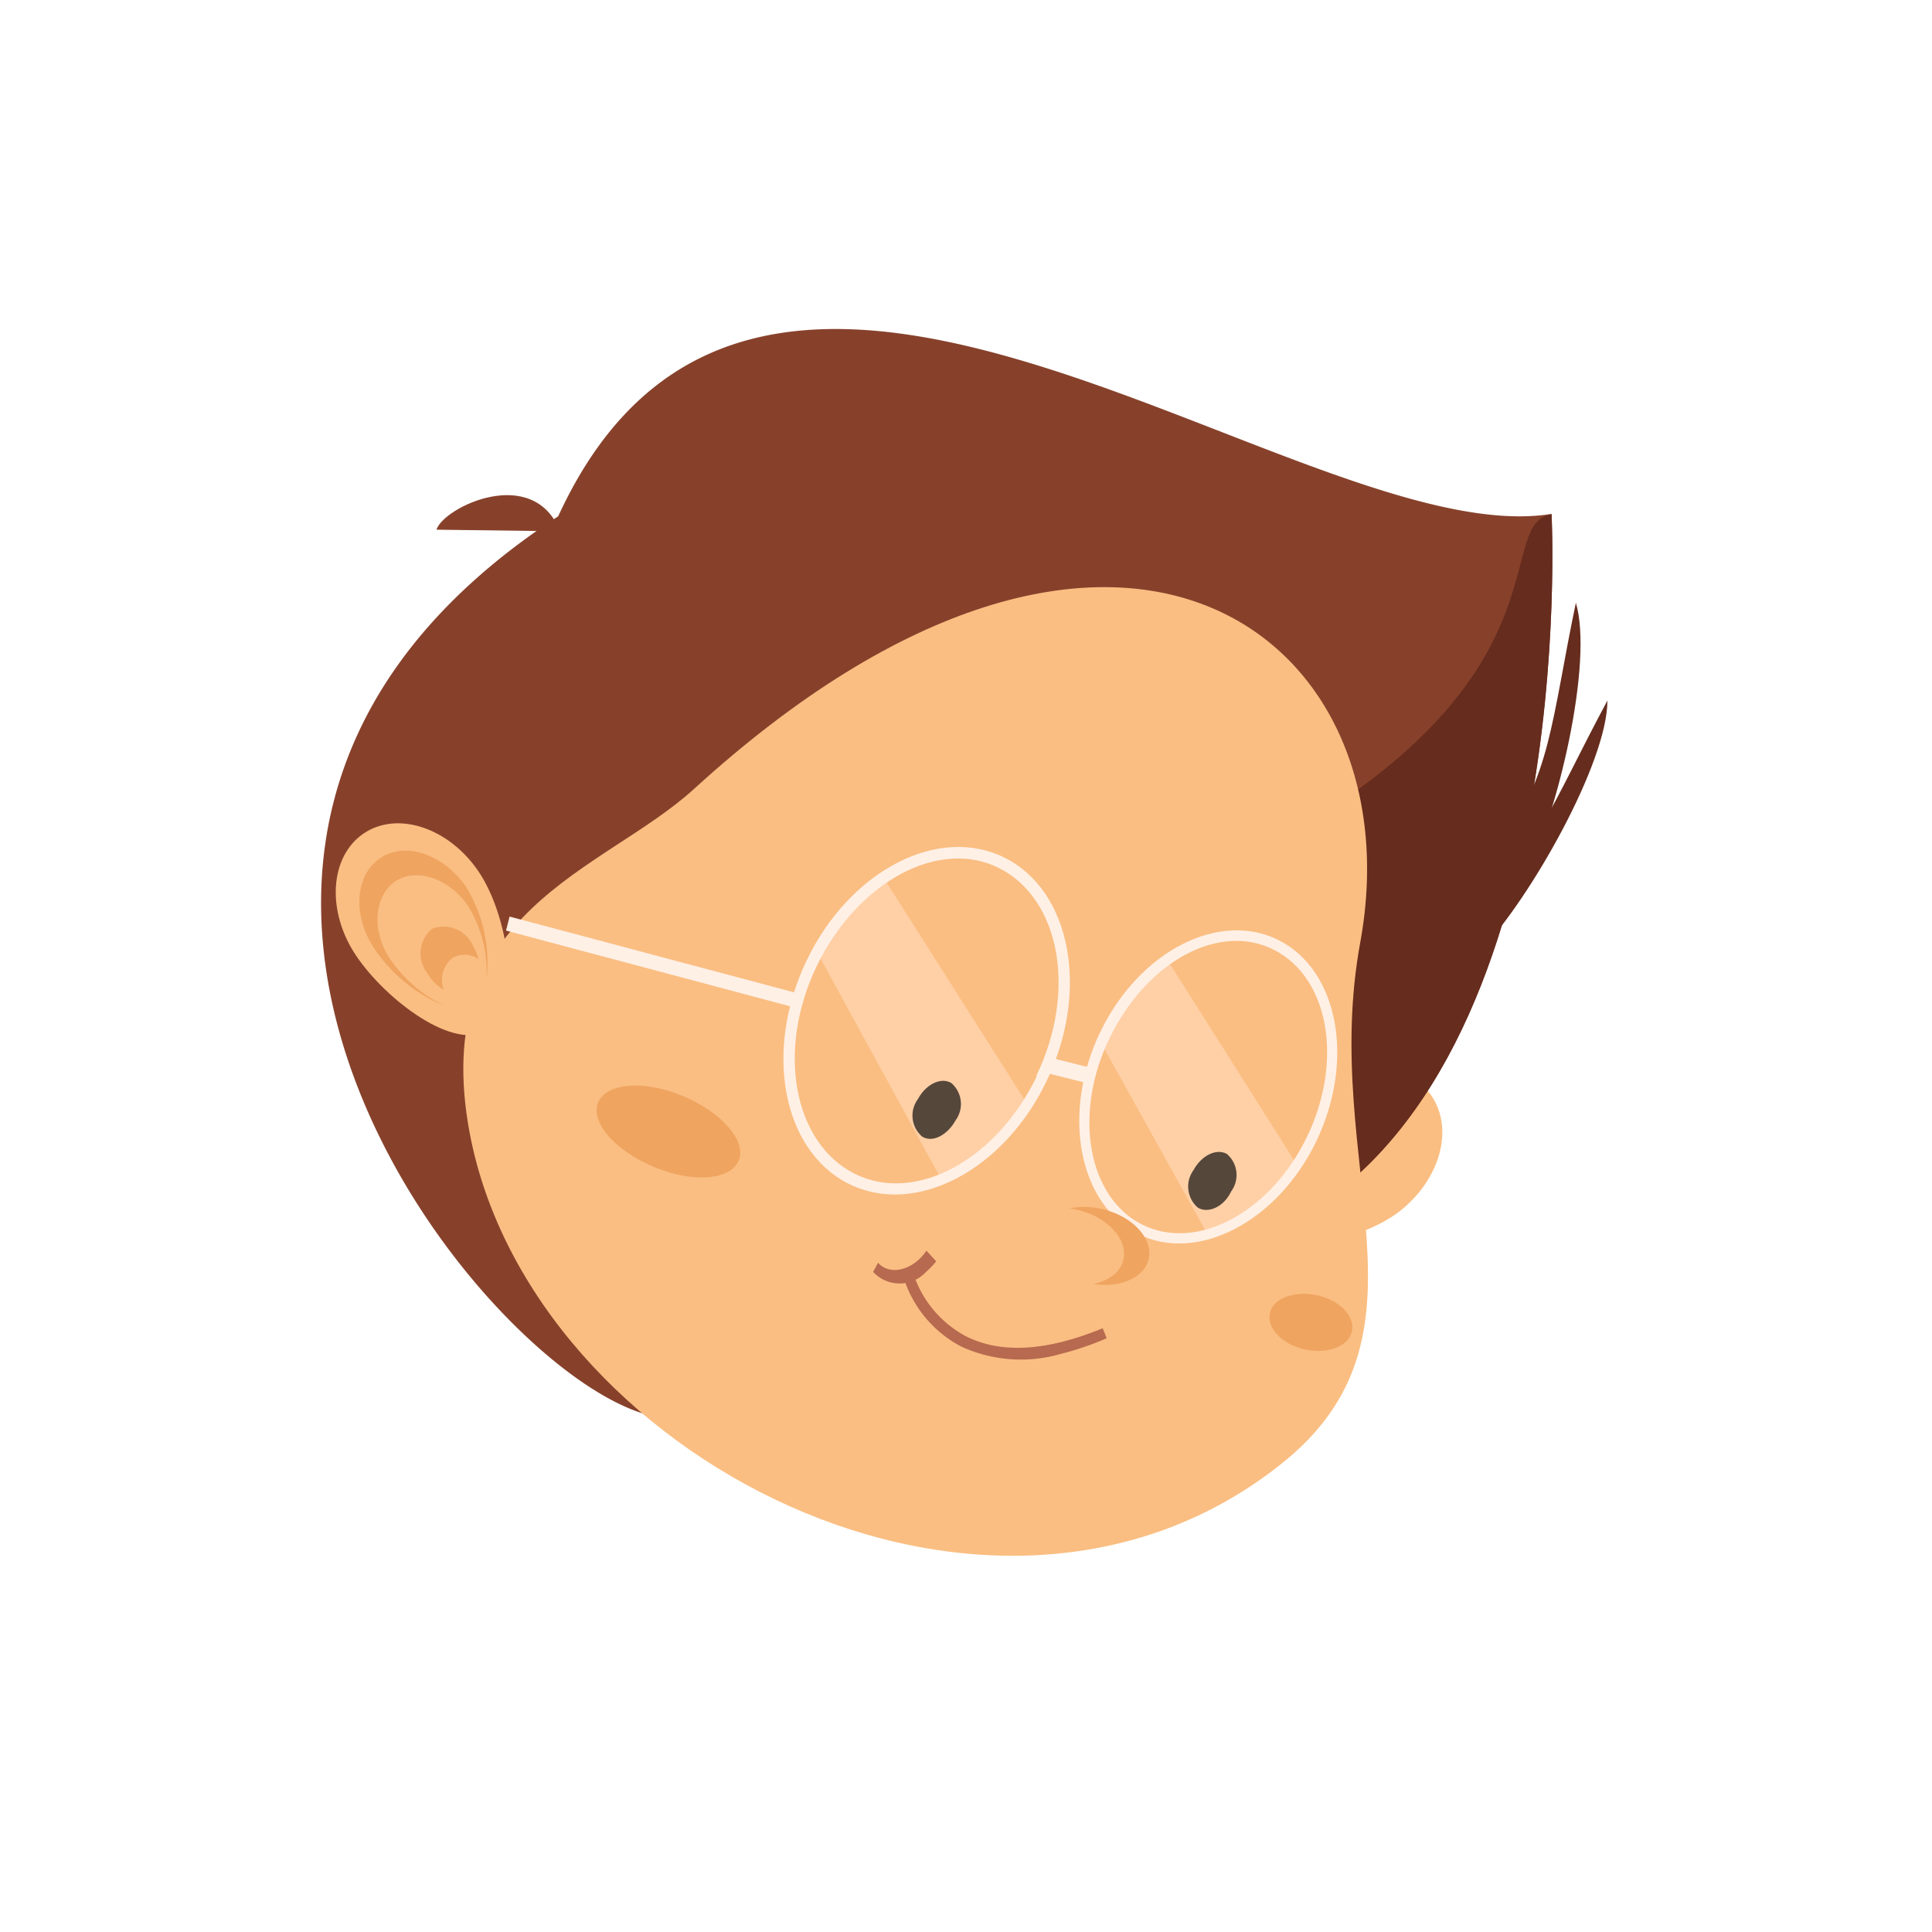
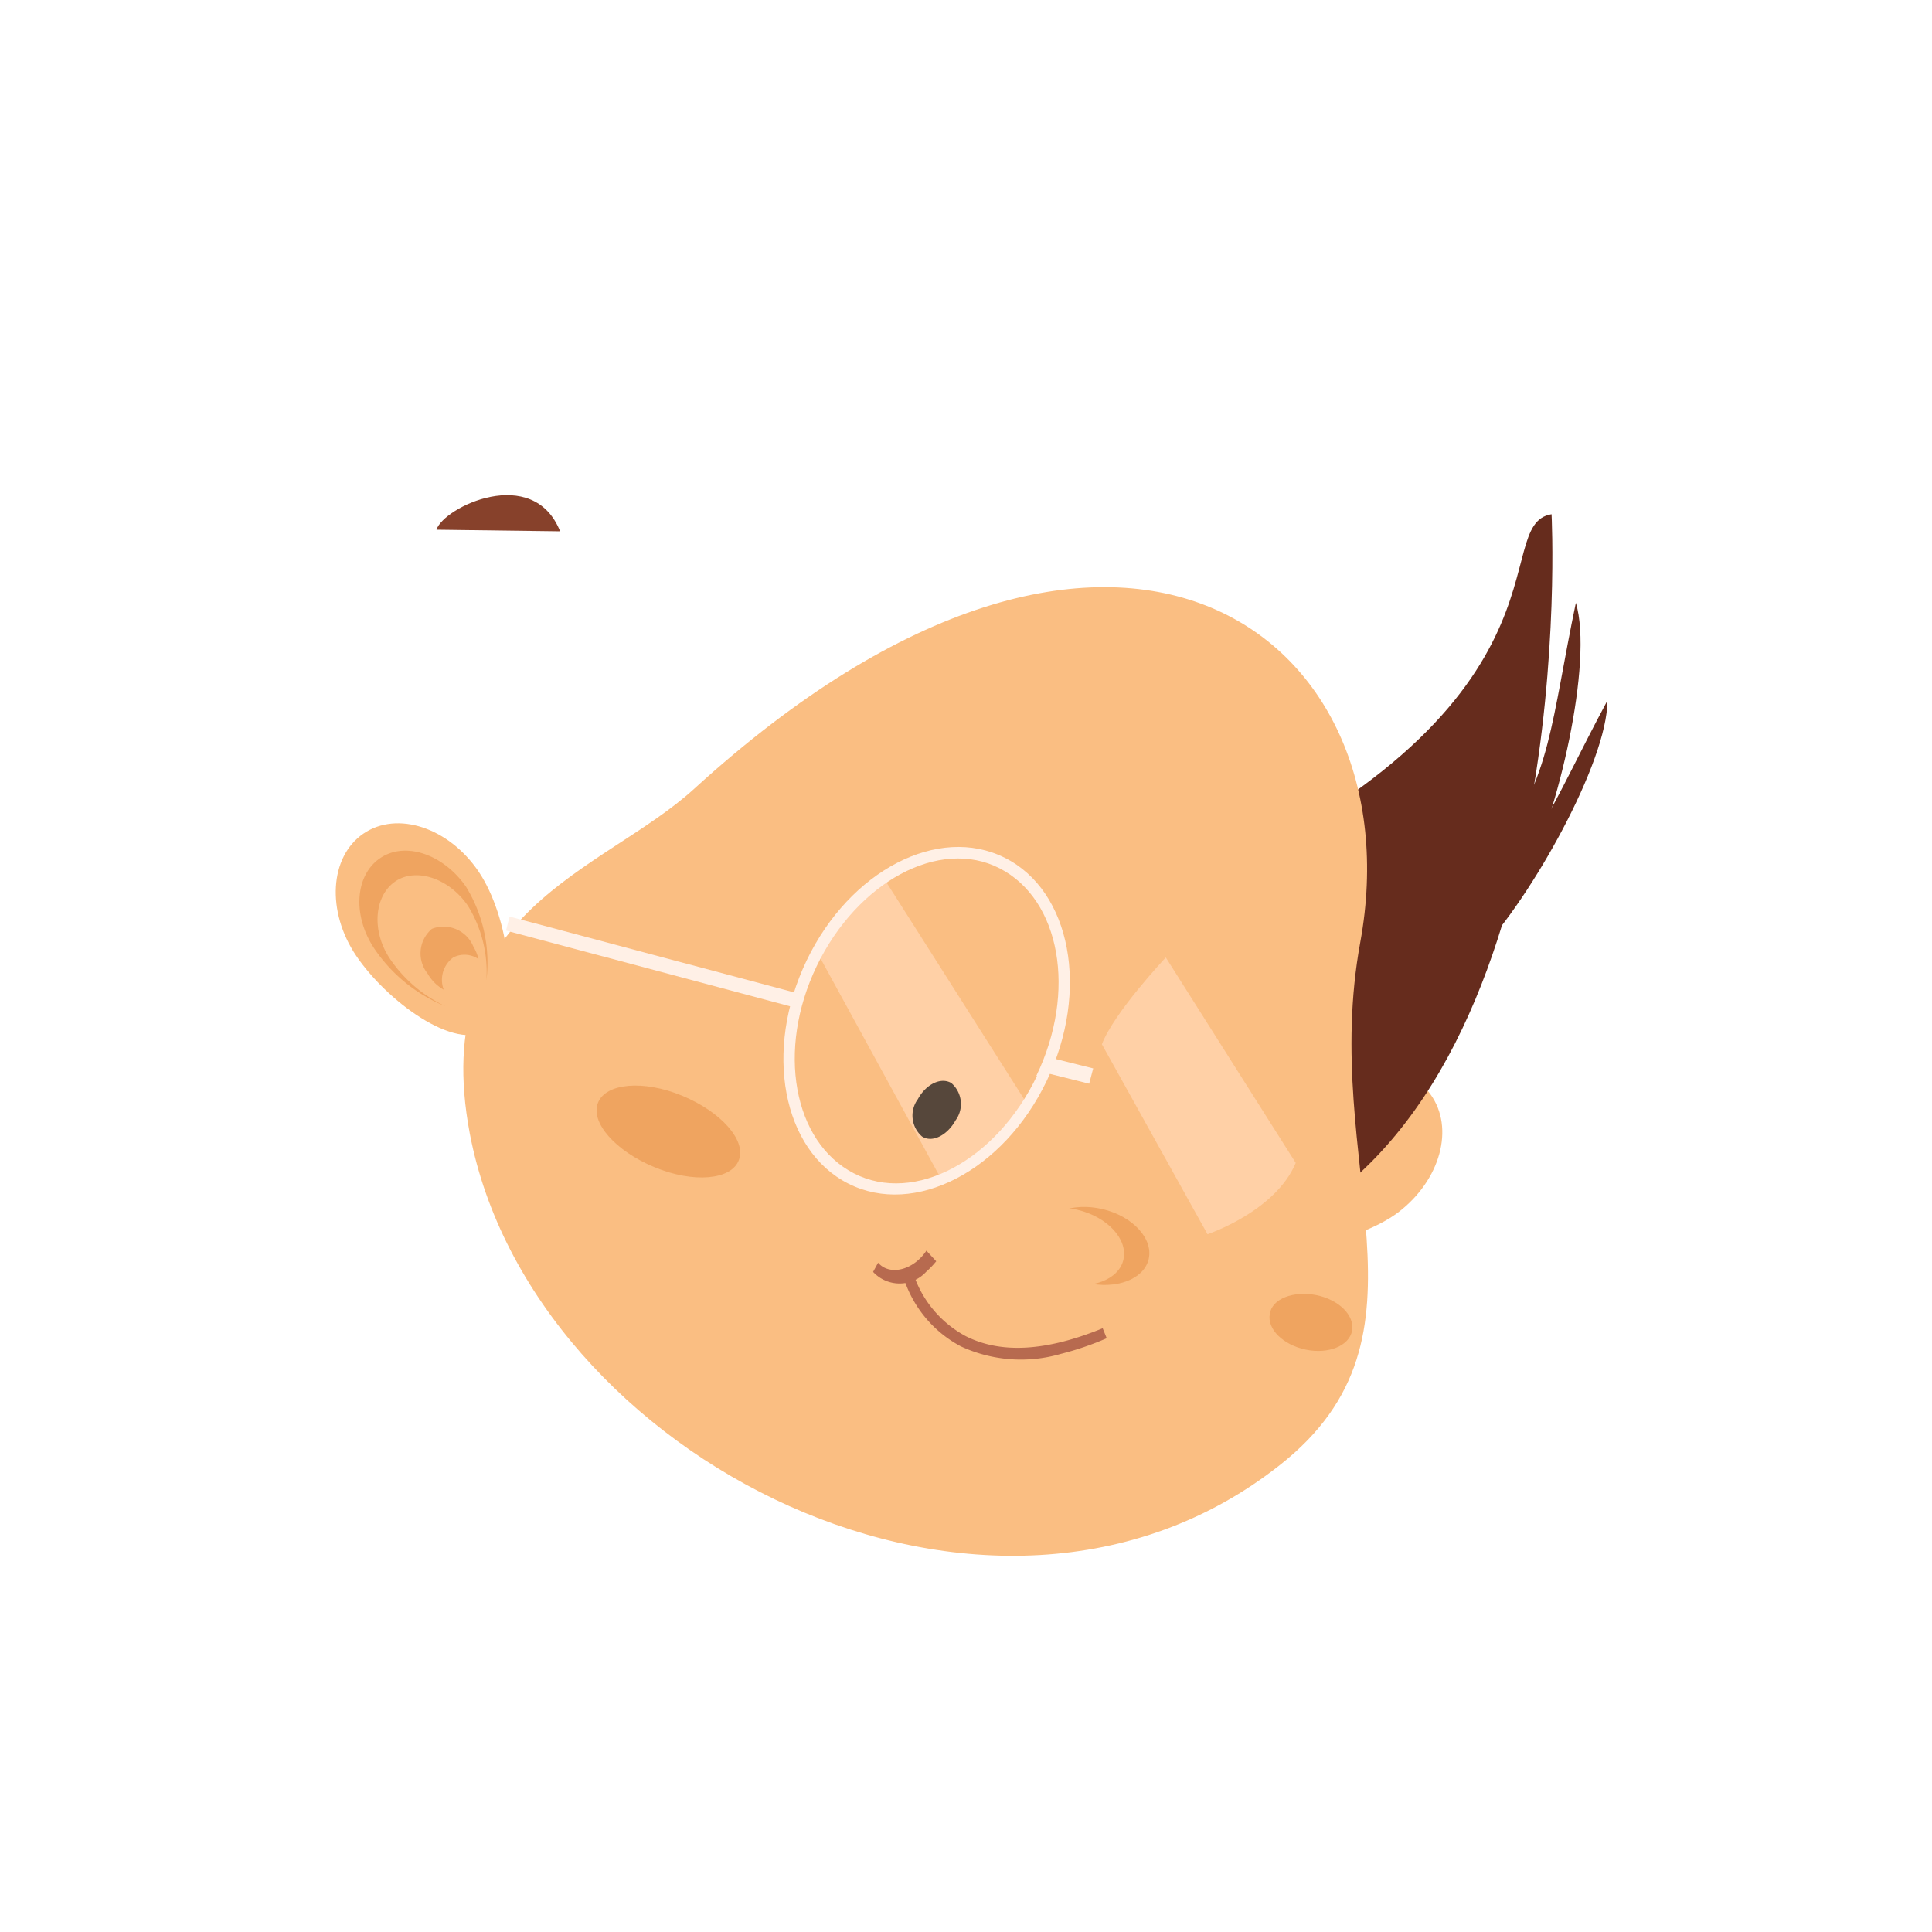
<svg xmlns="http://www.w3.org/2000/svg" xmlns:xlink="http://www.w3.org/1999/xlink" viewBox="0 0 120 120">
  <defs>
    <style>.cls-1{mask:url(#mask);filter:url(#luminosity-noclip-3);}.cls-10,.cls-13,.cls-2,.cls-4{mix-blend-mode:multiply;}.cls-2{fill:url(#linear-gradient);}.cls-3{mask:url(#mask-2);filter:url(#luminosity-noclip-4);}.cls-4{fill:url(#linear-gradient-2);}.cls-5{isolation:isolate;}.cls-6{fill:#fff;}.cls-7{fill:#fabe82;}.cls-8{fill:#87412b;}.cls-9{mask:url(#mask-3);}.cls-10,.cls-13{opacity:0.3;}.cls-10{fill:url(#linear-gradient-3);}.cls-11{fill:#662c1d;}.cls-12{mask:url(#mask-4);}.cls-13{fill:url(#linear-gradient-4);}.cls-14{fill:#ffd0a6;}.cls-15{fill:#fff0e6;}.cls-16{fill:#efa460;}.cls-17{fill:#56473b;}.cls-18{fill:#b76a4f;}.cls-19{filter:url(#luminosity-noclip-2);}.cls-20{filter:url(#luminosity-noclip);}</style>
    <filter id="luminosity-noclip" x="19.94" y="-7972" width="76.48" height="32766" filterUnits="userSpaceOnUse" color-interpolation-filters="sRGB">
      <feFlood flood-color="#fff" result="bg" />
      <feBlend in="SourceGraphic" in2="bg" />
    </filter>
    <mask id="mask" x="19.94" y="-7972" width="76.48" height="32766" maskUnits="userSpaceOnUse">
      <g class="cls-20" />
    </mask>
    <linearGradient id="linear-gradient" x1="68.28" y1="65.49" x2="53.03" y2="35.86" gradientTransform="matrix(0.98, -0.17, 0.17, 0.98, -9.51, 11.33)" gradientUnits="userSpaceOnUse">
      <stop offset="0" />
      <stop offset="1" stop-color="#fff" />
    </linearGradient>
    <filter id="luminosity-noclip-2" x="28.78" y="-7972" width="56.19" height="32766" filterUnits="userSpaceOnUse" color-interpolation-filters="sRGB">
      <feFlood flood-color="#fff" result="bg" />
      <feBlend in="SourceGraphic" in2="bg" />
    </filter>
    <mask id="mask-2" x="28.78" y="-7972" width="56.19" height="32766" maskUnits="userSpaceOnUse">
      <g class="cls-19" />
    </mask>
    <linearGradient id="linear-gradient-2" x1="51.91" y1="78.91" x2="45.31" y2="94.75" xlink:href="#linear-gradient" />
    <filter id="luminosity-noclip-3" x="19.94" y="20.46" width="76.48" height="67.62" filterUnits="userSpaceOnUse" color-interpolation-filters="sRGB">
      <feFlood flood-color="#fff" result="bg" />
      <feBlend in="SourceGraphic" in2="bg" />
    </filter>
    <mask id="mask-3" x="19.94" y="20.46" width="76.48" height="67.62" maskUnits="userSpaceOnUse">
      <g class="cls-1">
        <path class="cls-2" d="M41.8,88.07c-9.29.51-39.78-34.7-7.13-56,12.54-27.3,46.28,2.34,61.7-.15,0,0,1.85,35.42-17.13,44.48A141.62,141.62,0,0,1,41.8,88.07Z" />
      </g>
    </mask>
    <linearGradient id="linear-gradient-3" x1="68.28" y1="65.49" x2="53.03" y2="35.86" gradientTransform="matrix(0.98, -0.17, 0.17, 0.98, -9.51, 11.33)" gradientUnits="userSpaceOnUse">
      <stop offset="0" stop-color="#c04b00" />
      <stop offset="1" stop-color="#b73400" />
    </linearGradient>
    <filter id="luminosity-noclip-4" x="28.78" y="36.46" width="56.19" height="60.18" filterUnits="userSpaceOnUse" color-interpolation-filters="sRGB">
      <feFlood flood-color="#fff" result="bg" />
      <feBlend in="SourceGraphic" in2="bg" />
    </filter>
    <mask id="mask-4" x="28.78" y="36.46" width="56.19" height="60.18" maskUnits="userSpaceOnUse">
      <g class="cls-3">
        <path class="cls-4" d="M43.11,49c-5.66,5.16-16.56,7.49-13.93,21.41C33,90.49,61.53,105.17,79.49,91c10.28-8.09,2.44-18.54,5-32.48C88,39.32,69.24,25.15,43.11,49Z" />
      </g>
    </mask>
    <linearGradient id="linear-gradient-4" x1="51.91" y1="78.91" x2="45.31" y2="94.75" xlink:href="#linear-gradient-3" />
  </defs>
  <g class="cls-5">
    <g id="レイヤー_3" data-name="レイヤー 3">
      <g id="レイヤー_2-2" data-name="レイヤー 2">
-         <circle class="cls-6" cx="60" cy="60" r="60" />
        <path class="cls-7" d="M86.85,75.3c2.62-2,3.51-5.24,2-7.33s-4.87-2.2-7.49-.25-5.65,6.38-4.14,8.47S84.24,77.25,86.85,75.3Z" />
-         <path class="cls-8" d="M41.8,88.07c-9.29.51-39.78-34.7-7.13-56,12.54-27.3,46.28,2.34,61.7-.15,0,0,1.85,35.42-17.13,44.48A141.62,141.62,0,0,1,41.8,88.07Z" />
        <g class="cls-9">
          <path class="cls-10" d="M41.8,88.07c-9.29.51-39.78-34.7-7.13-56,12.54-27.3,46.28,2.34,61.7-.15,0,0,1.85,35.42-17.13,44.48A141.62,141.62,0,0,1,41.8,88.07Z" />
        </g>
        <path class="cls-11" d="M73.3,55.22c-13.88,6.19,9.09,13,.13,23.78,1.92-.8,3.85-1.65,5.81-2.58,19-9.06,17.13-44.48,17.13-44.48C92.36,32.58,98.7,43.88,73.3,55.22Z" />
        <path class="cls-7" d="M43.11,49c-5.66,5.16-16.56,7.49-13.93,21.41C33,90.49,61.53,105.17,79.49,91c10.28-8.09,2.44-18.54,5-32.48C88,39.32,69.24,25.15,43.11,49Z" />
        <g class="cls-12">
-           <path class="cls-13" d="M43.11,49c-5.66,5.16-16.56,7.49-13.93,21.41C33,90.49,61.53,105.17,79.49,91c10.28-8.09,2.44-18.54,5-32.48C88,39.32,69.24,25.15,43.11,49Z" />
-         </g>
+           </g>
        <path class="cls-7" d="M29.73,54.14c-1.85-2.74-5.06-3.8-7.16-2.36s-2.3,4.83-.45,7.58,6.13,6,8.23,4.6S31.59,56.89,29.73,54.14Z" />
        <path class="cls-14" d="M68.44,64.86,75,76.66s4.22-1.41,5.48-4.43L72.41,59.47S69.21,62.86,68.44,64.86Z" />
        <path class="cls-14" d="M50.81,59.25l7.58,13.86s4.22-1.42,5.48-4.43l-9-14.17S51.58,57.26,50.81,59.25Z" />
        <path class="cls-15" d="M62.41,53.28c-4.12-2.07-9.63.79-12.31,6.38s-1.51,11.79,2.6,13.86,9.63-.79,12.31-6.38S66.53,55.34,62.41,53.28Zm2,13.54c-2.5,5.24-7.6,8-11.37,6.06S48.22,65.21,50.73,60s7.61-8,11.37-6.06S66.89,61.59,64.37,66.82Z" />
-         <path class="cls-15" d="M79.41,58.39c-3.71-1.86-8.68.71-11.09,5.75S67,74.77,70.66,76.63s8.68-.71,11.1-5.75S83.12,60.25,79.41,58.39Zm1.78,12.2c-2.27,4.72-6.86,7.17-10.25,5.47s-4.31-6.91-2-11.63S75.74,57.26,79.14,59,83.45,65.87,81.19,70.59Z" />
        <path class="cls-16" d="M71.35,78.19c.28-1.26-1-2.65-2.87-3.09s-3.61.22-3.89,1.48,1,2.64,2.87,3.09S71.07,79.45,71.35,78.19Z" />
        <path class="cls-7" d="M69.78,78.23c.28-1.27-1-2.65-2.87-3.09s-3.61.21-3.89,1.47,1,2.65,2.87,3.09S69.5,79.49,69.78,78.23Z" />
-         <path class="cls-17" d="M76.47,74a1.72,1.72,0,0,0-.26-2.32c-.64-.37-1.57.07-2.08,1A1.73,1.73,0,0,0,74.39,75C75,75.39,76,75,76.47,74Z" />
        <path class="cls-17" d="M59.35,69.59a1.72,1.72,0,0,0-.26-2.32c-.64-.38-1.57.06-2.08,1a1.72,1.72,0,0,0,.26,2.32C57.91,71,58.84,70.51,59.35,69.59Z" />
        <path class="cls-18" d="M65.9,84.09a8.88,8.88,0,0,1-6.21-.46,7.32,7.32,0,0,1-3.59-4.35l.63-.17A6.81,6.81,0,0,0,60,83c2.19,1.1,5,.93,8.49-.5l.25.62A18.27,18.27,0,0,1,65.9,84.09Z" />
        <path class="cls-18" d="M57.52,79a2.24,2.24,0,0,1-3.29,0l.31-.57c.74.85,2.22.44,3-.75l.61.66A5.56,5.56,0,0,1,57.52,79Z" />
        <path class="cls-16" d="M45.89,72.06c.48-1.22-1.1-3-3.51-4s-4.76-.79-5.24.44,1.1,3,3.52,4S45.42,73.29,45.89,72.06Z" />
        <path class="cls-16" d="M78.87,81.61c-.18.94.83,1.93,2.24,2.22s2.7-.24,2.87-1.18-.82-1.93-2.23-2.21S79,80.67,78.87,81.61Z" />
        <polygon class="cls-15" points="49.33 62.57 31.43 57.8 31.65 56.93 49.56 61.7 49.33 62.57" />
        <path class="cls-16" d="M24.24,59.58c-1.18-1.74-1-3.9.28-4.81s3.37-.24,4.55,1.5a7.83,7.83,0,0,1,1.14,4.63,9,9,0,0,0-1.27-5.83c-1.39-2-3.77-2.84-5.34-1.76s-1.71,3.6-.33,5.64a9.73,9.73,0,0,0,4.4,3.55A8.57,8.57,0,0,1,24.24,59.58Z" />
        <path class="cls-16" d="M28.15,59.47a1.54,1.54,0,0,1,1.57.1,2.74,2.74,0,0,0-.32-.78,2,2,0,0,0-2.57-1.1,2,2,0,0,0-.27,2.78,2.66,2.66,0,0,0,1,1A1.73,1.73,0,0,1,28.15,59.47Z" />
        <polygon class="cls-15" points="67.9 66.36 65.22 65.69 64.97 66.64 67.65 67.31 67.9 66.36" />
        <path class="cls-8" d="M27.11,32.9c.43-1.39,6-4.09,7.68.1Z" />
        <path class="cls-11" d="M99.84,43.51c0,3.85-4.8,12.33-7.91,15.57l-1.05-2.36C95.28,53.54,96.28,50.15,99.84,43.51Z" />
        <path class="cls-11" d="M97.88,37.44c1.1,3.69-1.13,13.18-3.2,17.17l-1.67-2C96.34,48.35,96.34,44.81,97.88,37.44Z" />
      </g>
    </g>
  </g>
</svg>